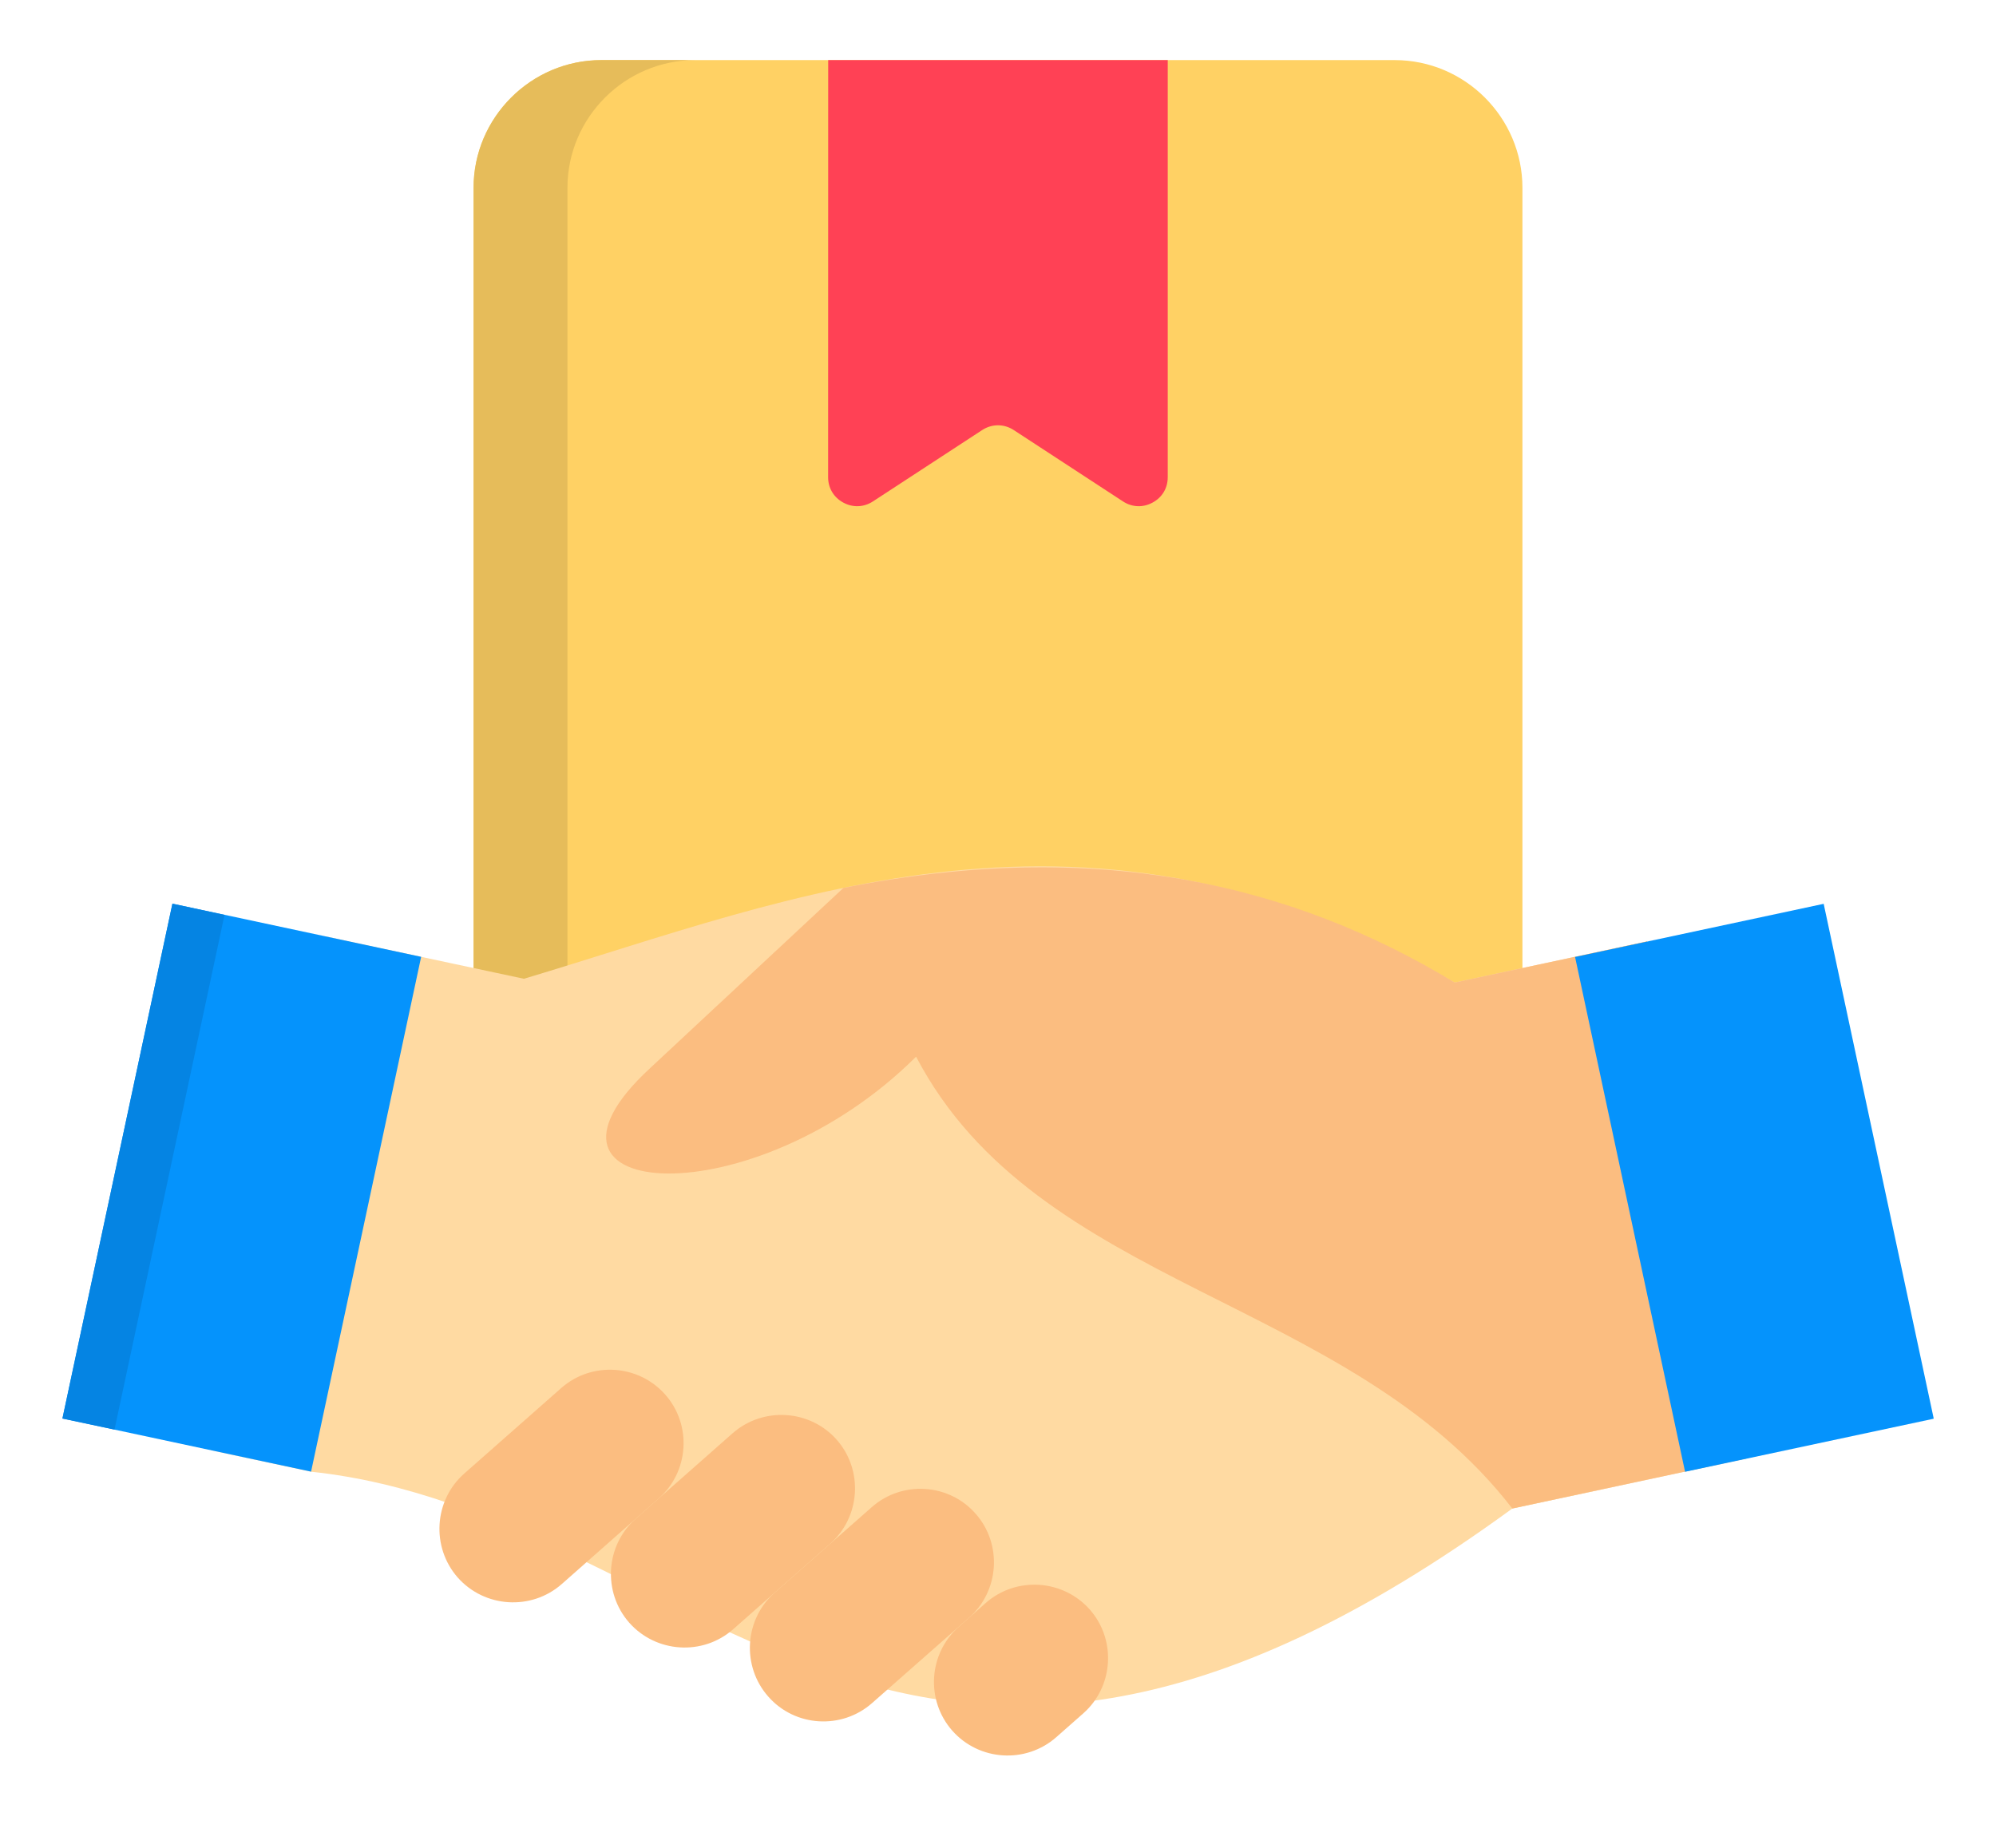
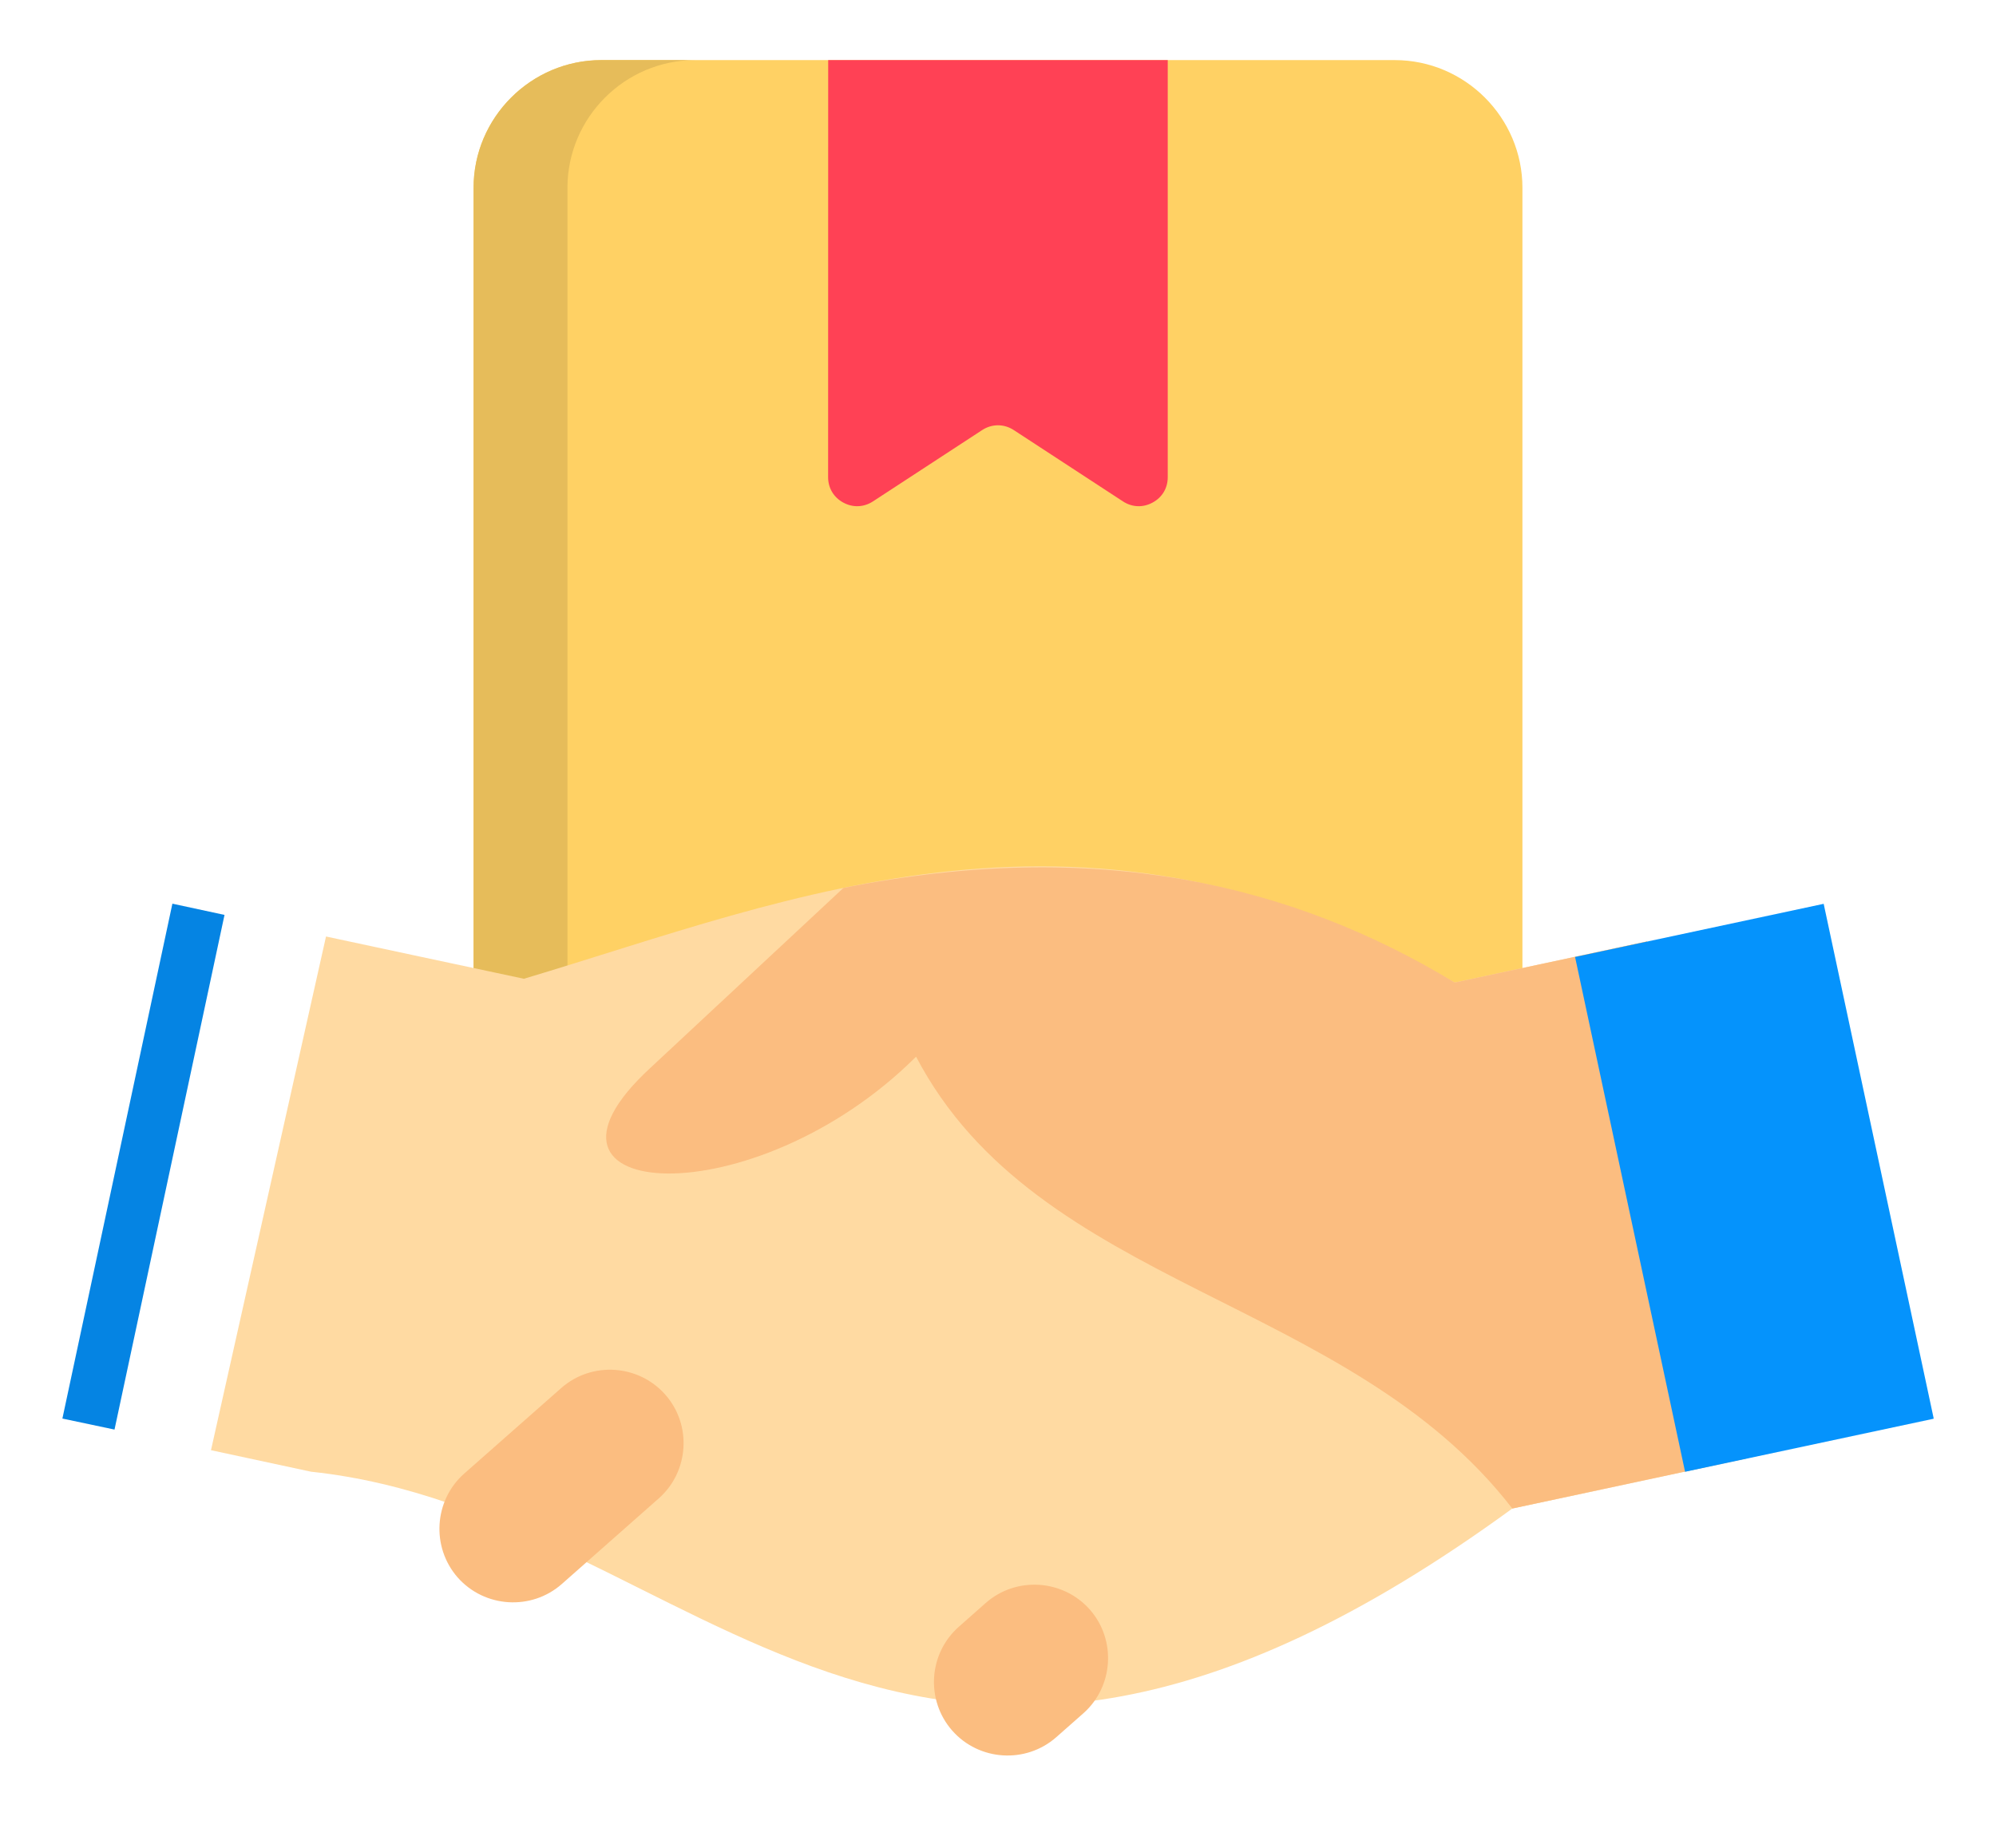
<svg xmlns="http://www.w3.org/2000/svg" width="27" height="25" viewBox="0 0 27 25" fill="none">
  <g clip-path="url(#clip0_102_287)">
    <g clip-path="url(#clip1_102_287)">
      <g clip-path="url(#clip2_102_287)">
        <path fill-rule="evenodd" clip-rule="evenodd" d="M8.134 0.813H18.866C19.817 0.813 20.594 1.591 20.594 2.541V13.273C20.594 14.223 19.817 15.001 18.866 15.001H8.134C7.184 15.001 6.406 14.223 6.406 13.273V2.541C6.406 1.591 7.184 0.813 8.134 0.813Z" fill="#FFD164" />
        <path fill-rule="evenodd" clip-rule="evenodd" d="M11.203 0.813H15.796V6.457C15.796 6.604 15.721 6.73 15.59 6.8C15.461 6.87 15.314 6.864 15.191 6.784L13.714 5.819C13.581 5.732 13.418 5.732 13.285 5.819L11.808 6.784C11.685 6.864 11.537 6.87 11.408 6.8C11.278 6.73 11.202 6.603 11.202 6.457L11.203 0.813Z" fill="#FF4155" />
        <path fill-rule="evenodd" clip-rule="evenodd" d="M8.134 0.813H9.404C8.453 0.813 7.676 1.591 7.676 2.541V13.273C7.676 14.223 8.453 15.001 9.404 15.001H8.134C7.184 15.001 6.406 14.223 6.406 13.273V2.541C6.406 1.591 7.184 0.813 8.134 0.813Z" fill="#E6BC5A" />
        <path fill-rule="evenodd" clip-rule="evenodd" d="M2.854 19.62L4.207 19.911C9.455 20.467 12.212 26.426 20.456 20.41L23.634 19.73L22.279 12.737L19.677 13.293C14.704 10.42 10.726 12.155 7.087 13.242L5.695 12.945L4.41 12.67L2.854 19.62Z" fill="#FFDAA2" />
        <path fill-rule="evenodd" clip-rule="evenodd" d="M22.28 12.736L19.678 13.293C17.479 11.96 14.829 11.33 11.409 12.013L8.792 14.453C6.827 16.269 10.195 16.486 12.392 14.296C14.037 17.439 18.238 17.536 20.457 20.409L23.635 19.729L22.28 12.736Z" fill="#FBBD80" />
        <path fill-rule="evenodd" clip-rule="evenodd" d="M7.599 21.431L8.91 20.273C9.321 19.912 9.362 19.278 8.999 18.868C8.636 18.457 8.004 18.416 7.592 18.779L6.28 19.936C5.869 20.299 5.83 20.931 6.192 21.343C6.555 21.753 7.188 21.793 7.599 21.431Z" fill="#FBBD80" />
-         <path fill-rule="evenodd" clip-rule="evenodd" d="M9.918 22.042L11.23 20.885C11.64 20.523 11.681 19.89 11.318 19.478C10.955 19.068 10.323 19.029 9.911 19.39L8.6 20.547C8.189 20.909 8.15 21.542 8.511 21.953C8.874 22.364 9.507 22.405 9.918 22.042Z" fill="#FBBD80" />
-         <path fill-rule="evenodd" clip-rule="evenodd" d="M11.797 23.041L13.109 21.885C13.52 21.523 13.56 20.889 13.197 20.479C12.836 20.067 12.202 20.028 11.792 20.391L10.48 21.547C10.069 21.908 10.029 22.542 10.392 22.953C10.753 23.365 11.386 23.404 11.797 23.041Z" fill="#FBBD80" />
        <path fill-rule="evenodd" clip-rule="evenodd" d="M13.334 21.687L12.971 22.008C12.559 22.371 12.519 23.003 12.881 23.414C13.244 23.826 13.877 23.865 14.288 23.503L14.653 23.181C15.063 22.82 15.104 22.186 14.741 21.775C14.377 21.365 13.745 21.325 13.334 21.687Z" fill="#FBBD80" />
-         <path fill-rule="evenodd" clip-rule="evenodd" d="M0.845 19.191L2.333 12.226L5.697 12.945L4.208 19.91L0.845 19.191Z" fill="#0593FC" />
        <path fill-rule="evenodd" clip-rule="evenodd" d="M21.306 12.947L24.669 12.228L26.158 19.194L22.794 19.912L21.306 12.947Z" fill="#0593FC" />
        <path fill-rule="evenodd" clip-rule="evenodd" d="M2.332 12.226L3.037 12.378L1.549 19.341L0.844 19.192L2.332 12.226Z" fill="#0584E3" />
      </g>
    </g>
  </g>
  <defs>
    <clipPath id="clip0_102_287">
      <rect width="25.312" height="23.906" fill="white" transform="translate(0.844 0.329)" />
    </clipPath>
    <clipPath id="clip1_102_287">
      <rect width="25.312" height="23.906" fill="white" transform="translate(0.844 0.329)" />
    </clipPath>
    <clipPath id="clip2_102_287">
      <rect width="25.312" height="23.906" fill="white" transform="translate(0.844 0.329)" />
    </clipPath>
  </defs>
</svg>